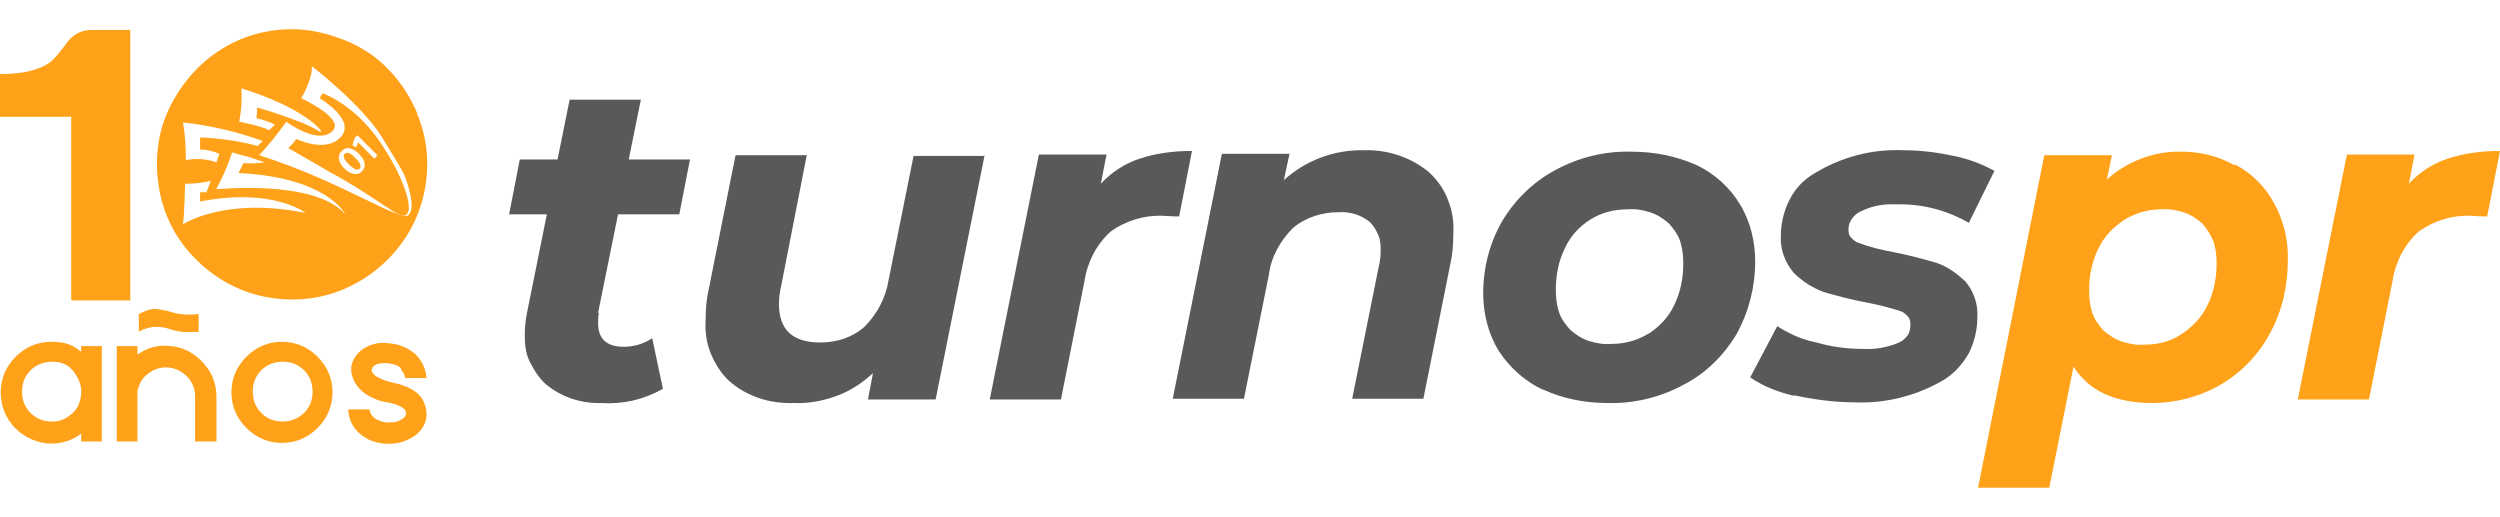
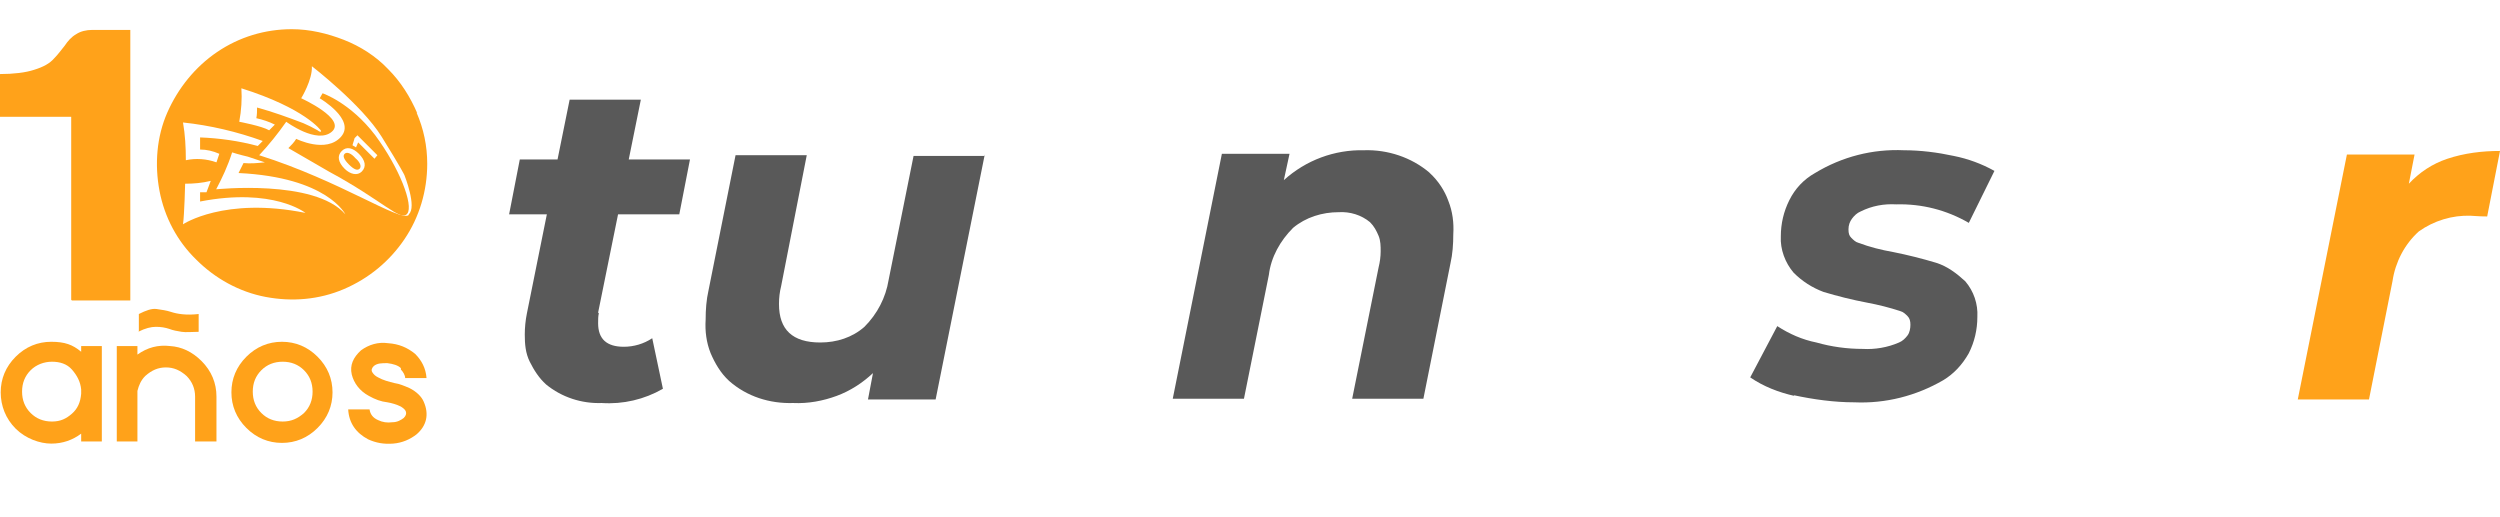
<svg xmlns="http://www.w3.org/2000/svg" id="Layer_2" data-name="Layer 2" viewBox="0 0 351.1 72.6">
  <defs>
    <style>      .cls-1 {        fill: #595959;      }      .cls-1, .cls-2 {        stroke-width: 0px;      }      .cls-2 {        fill: #ffa21a;      }    </style>
  </defs>
  <g>
    <path class="cls-1" d="M84.1,44c-.1.4-.1.9-.1,1.4,0,2.2,1.2,3.3,3.6,3.3,1.4,0,2.8-.4,4-1.2l1.5,7.1c-2.6,1.5-5.6,2.2-8.6,2-2.8.1-5.6-.8-7.8-2.6-1-.9-1.7-2-2.3-3.2s-.7-2.5-.7-3.8c0-1,.1-2,.3-3l2.8-13.9h-5.3l1.5-7.7h5.3l1.7-8.4h10l-1.7,8.4h8.6l-1.5,7.7h-8.6l-2.8,13.8Z" />
    <path class="cls-1" d="M138.3,21.7l-6.9,34.4h-9.5l.7-3.7c-1.5,1.4-3.2,2.5-5.1,3.2-1.9.7-4,1.1-6.1,1-3.3.1-6.5-.9-9-3.1-1.2-1.1-2-2.5-2.6-3.9-.6-1.5-.8-3.1-.7-4.7,0-1.4.1-2.8.4-4.1l3.8-19h10l-3.6,18.4c-.2.8-.3,1.6-.3,2.5,0,3.6,1.9,5.4,5.8,5.4,2.3,0,4.5-.7,6.2-2.2,1.8-1.8,3-4.1,3.4-6.6l3.5-17.4h10Z" />
-     <path class="cls-1" d="M160,22.3c2.4-.8,4.9-1.1,7.4-1.1l-1.8,9.2c-1.2,0-2-.1-2.3-.1-2.6-.1-5.2.7-7.3,2.2-2,1.8-3.3,4.3-3.7,7l-3.3,16.6h-10l6.9-34.4h9.5l-.8,4.1c1.5-1.6,3.3-2.8,5.4-3.5Z" />
    <path class="cls-1" d="M200.8,24.3c1.2,1.1,2.1,2.5,2.6,3.9.6,1.5.8,3.1.7,4.7,0,1.4-.1,2.8-.4,4.1l-3.8,19h-10l3.7-18.4c.2-.8.3-1.6.3-2.3,0-.7,0-1.5-.3-2.2s-.6-1.3-1.2-1.9c-1.2-1-2.8-1.5-4.4-1.4-2.3,0-4.6.7-6.4,2.2-1.8,1.8-3.1,4.1-3.4,6.6l-3.5,17.4h-10l6.9-34.4h9.5l-.8,3.7c3.1-2.8,7.1-4.3,11.3-4.2,3.3-.1,6.6,1,9.1,3.1" />
-     <path class="cls-1" d="M216.6,54.7c-2.5-1.2-4.6-3.1-6.1-5.4-1.5-2.4-2.2-5.3-2.2-8.1,0-3.6.9-7.1,2.7-10.2,1.8-3,4.4-5.5,7.4-7.1,3.3-1.8,7-2.7,10.7-2.6,3.2,0,6.3.6,9.2,1.9,2.5,1.2,4.6,3.1,6,5.4,1.5,2.4,2.2,5.3,2.2,8.1,0,3.6-.9,7.1-2.6,10.2-1.8,3-4.3,5.5-7.4,7.1-3.3,1.8-7,2.7-10.7,2.6-3.2,0-6.3-.6-9.1-1.9ZM231.5,46.9c1.5-1,2.8-2.3,3.6-4,.9-1.8,1.3-3.8,1.3-5.9,0-1-.1-2-.4-3-.3-1-.9-1.8-1.6-2.6-.8-.7-1.7-1.3-2.7-1.6s-2-.5-3.1-.4c-1.8,0-3.6.4-5.2,1.4-1.6,1-2.8,2.3-3.6,4-.9,1.8-1.3,3.8-1.3,5.9,0,1,.1,2,.4,3s.9,1.8,1.6,2.6c.8.7,1.7,1.3,2.7,1.6s2,.5,3.1.4c1.9,0,3.7-.5,5.3-1.5Z" />
    <path class="cls-1" d="M252,55.6c-2.2-.5-4.3-1.3-6.2-2.6l3.8-7.2c1.7,1.1,3.5,1.9,5.5,2.3,2.1.6,4.3.9,6.5.9,1.7.1,3.5-.2,5.1-.9.5-.2.9-.6,1.2-1,.3-.4.4-1,.4-1.5s-.1-.9-.4-1.2c-.3-.3-.6-.6-1-.7-1.5-.5-3.1-.9-4.7-1.2-2.1-.4-4.1-.9-6.1-1.5-1.6-.6-3-1.5-4.2-2.7-1.2-1.4-1.9-3.3-1.8-5.1,0-1.8.4-3.5,1.2-5.1.8-1.6,2-2.9,3.6-3.8,3.8-2.3,8.1-3.4,12.5-3.2,2.3,0,4.7.3,7,.8,2,.4,3.9,1.1,5.7,2.1l-3.6,7.3c-3.1-1.8-6.6-2.7-10.2-2.6-1.7-.1-3.4.2-5,1-.5.2-.9.6-1.2,1-.3.4-.5.9-.5,1.5s.1.9.4,1.2c.3.3.6.6,1,.7,1.6.6,3.2,1,4.9,1.3,2,.4,4,.9,6,1.5,1.6.5,2.9,1.5,4.1,2.6,1.2,1.4,1.8,3.2,1.7,5,0,1.8-.4,3.5-1.2,5.1-.9,1.6-2.1,2.9-3.6,3.8-3.8,2.2-8.1,3.3-12.5,3.1-2.8,0-5.7-.4-8.5-1" />
-     <path class="cls-2" d="M313.9,23.1c2.3,1.2,4.2,3.1,5.4,5.3,1.4,2.5,2.1,5.3,2,8.2,0,3.6-.8,7.1-2.5,10.2-1.6,3-4,5.5-6.9,7.2-2.9,1.7-6.3,2.6-9.6,2.6-5.3,0-8.9-1.7-11.1-5.1l-3.4,17h-10l9.3-46.7h9.5l-.7,3.4c2.9-2.6,6.7-4,10.5-3.9,2.6,0,5.1.6,7.4,1.9ZM306.4,46.9c1.5-1,2.8-2.3,3.6-4,.9-1.8,1.3-3.8,1.3-5.9,0-1-.1-2-.4-3-.4-1-.9-1.8-1.6-2.6-.8-.7-1.7-1.3-2.7-1.6s-2-.5-3.1-.4c-1.8,0-3.6.5-5.2,1.5-1.5,1-2.8,2.3-3.6,4-.9,1.8-1.3,3.8-1.3,5.9,0,1,.1,2,.4,3,.3,1,.9,1.8,1.6,2.6.8.7,1.7,1.3,2.7,1.6s2,.5,3.1.4c1.8,0,3.6-.4,5.2-1.5" />
    <path class="cls-2" d="M343.7,22.3c2.4-.8,4.9-1.1,7.4-1.1l-1.8,9.2c-1.2,0-2-.1-2.3-.1-2.6-.1-5.2.7-7.3,2.2-2,1.8-3.3,4.3-3.7,7l-3.3,16.6h-10l6.9-34.4h9.5l-.8,4.1c1.5-1.6,3.3-2.8,5.4-3.5Z" />
  </g>
  <g>
    <g>
      <g>
        <path class="cls-2" d="M58.6,15.9c-1-2.3-2.3-4.4-4.1-6.2-1.7-1.8-3.9-3.2-6.2-4.1s-4.8-1.5-7.3-1.5c-3.8,0-7.4,1.1-10.5,3.2-3.1,2.1-5.5,5.1-7,8.5s-1.8,7.3-1.1,11,2.5,7.1,5.2,9.7c2.6,2.6,6,4.5,9.7,5.2s7.5.4,11-1.1,6.4-3.9,8.5-7,3.2-6.8,3.2-10.6c0-2.5-.5-4.9-1.5-7.2ZM33.9,12.4h0c8.9,2.8,11.2,5.9,11.2,6,0,.1-.1.1-.1.1-.1,0-.3-.1-.4-.2-.7-.4-1.3-.7-2-1-2.1-.8-4.3-1.6-6.5-2.2,0,.5,0,1-.1,1.5.9.2,1.8.5,2.6.9l-.8.8c-1-.6-4.2-1.2-4.2-1.2.3-1.6.4-3.2.3-4.7ZM36.9,19.8l-.7.7c-2.6-.7-5.4-1.1-8.1-1.2,0,.9,0,1.7,0,1.7.9,0,1.8.2,2.7.6l-.4,1.2c-1.4-.5-2.9-.6-4.3-.3,0-1.8-.1-3.6-.4-5.3,3.8.4,7.6,1.3,11.2,2.6ZM25.7,31.5c.2-1.4.3-5.7.3-5.7,1.2,0,2.4-.1,3.6-.4l-.6,1.6h-.9c0,.1,0,1.3,0,1.3,10.3-2,14.8,1.6,14.8,1.6-11.4-2.3-17.2,1.6-17.2,1.6ZM30.3,26.7c.9-1.7,1.7-3.4,2.3-5.3.9.3,2.2.6,2.2.6l2.4.8h0c-1,.1-2,.2-3,.1l-.7,1.4c12.5.6,15,5.8,15,5.8-4.3-5-18.3-3.5-18.3-3.5ZM57.4,30.2c-1.2,1-9.6-4.8-21-8.4,1.4-1.5,2.6-3,3.8-4.7,0,0,4.3,3.2,6.4,1.4s-4.3-4.7-4.3-4.7h0s1.6-2.6,1.5-4.5c0,0,7,5.4,9.8,9.9,2.8,4.5,3.2,5.4,3.2,5.4,0,0,1.8,4.5.6,5.5Z" />
        <g>
          <path class="cls-2" d="M48.4,21.6c-.3.3-.1.8.6,1.5h0c.7.7,1.2.9,1.5.6s.1-.9-.6-1.5c-.6-.7-1.2-.9-1.5-.6Z" />
          <path class="cls-2" d="M52.7,19c-3.5-4.6-7.4-5.9-7.4-5.9l-.4.7s5.1,3,3,5.4c-2.1,2.4-6.3.3-6.3.3-.3.5-.7.9-1.1,1.3l5.7,3.3c7.6,4.1,10.1,7.1,11,5.9.9-1.2-1.1-6.4-4.5-11ZM50.8,24.1c-.6.6-1.6.4-2.4-.4-.9-.9-1.1-1.8-.4-2.5.7-.7,1.6-.4,2.4.4h0c.9.9,1.1,1.8.4,2.5ZM52.6,22.3l-2.3-2.3h0l-.3.7-.5-.3.3-1,.4-.4,2.8,2.8-.5.6Z" />
        </g>
      </g>
      <path class="cls-2" d="M10,42.1v-25.7H0v-6c1.9,0,3.6-.2,4.8-.6,1.3-.4,2.2-.9,2.8-1.6.6-.6,1-1.2,1.5-1.8.4-.6.9-1.2,1.6-1.6.6-.4,1.4-.6,2.3-.6h5.3v38h-8.2Z" />
    </g>
    <g>
      <path class="cls-2" d="M14.3,48.6v13.4h-2.9v-1.1c-1.2.9-2.6,1.4-4.2,1.4s-3.6-.7-5-2.1S.1,57,.1,55.1s.7-3.6,2.1-5,3.1-2.1,5-2.1,3,.4,4.2,1.4v-.8h2.9ZM11.4,54.7c-.1-1.1-.6-2-1.3-2.8s-1.7-1.1-2.8-1.1-2.2.4-3,1.2-1.2,1.8-1.2,3,.4,2.2,1.2,3c.8.8,1.8,1.2,3,1.2s2-.4,2.8-1.1c.8-.7,1.2-1.6,1.3-2.8v-.7Z" />
      <path class="cls-2" d="M30.4,55.7v6.3h-3v-6.3c0-1.1-.4-2.1-1.2-2.9-.9-.8-1.8-1.2-2.9-1.2s-2,.4-2.9,1.2c-.6.6-.9,1.3-1.1,2.1v7.1h-2.9v-13.4h2.9v1.2c1.4-1,2.9-1.4,4.6-1.2,1.6.1,3.1.8,4.4,2.1,1.4,1.4,2.1,3.1,2.1,5ZM19.4,46.6c1-.5,1.8-.7,2.5-.7s1.3.1,1.9.3c.5.2,1.1.3,1.7.4.6.1,1.5,0,2.4,0v-2.5c-1.7.2-3,0-3.9-.3-.6-.2-1.3-.3-2-.4s-1.5.2-2.5.7v2.5Z" />
      <path class="cls-2" d="M34.6,60.1c-1.4-1.4-2.1-3.1-2.1-5s.7-3.6,2.1-5,3.1-2.1,5-2.1,3.6.7,5,2.1,2.1,3.1,2.1,5-.7,3.6-2.1,5-3.1,2.1-5,2.1-3.6-.7-5-2.1ZM42.7,58c.8-.8,1.2-1.8,1.2-3s-.4-2.2-1.2-3c-.8-.8-1.8-1.2-3-1.2s-2.2.4-3,1.2c-.8.8-1.2,1.8-1.2,3s.4,2.2,1.2,3c.8.8,1.8,1.2,3,1.2,1.2,0,2.1-.4,3-1.2Z" />
      <path class="cls-2" d="M56.3,51.7c-.4-.4-1.1-.6-1.9-.7-.8,0-1.4,0-1.9.4-.3.3-.4.6-.2.9s.4.5.8.7c.7.4,1.5.6,2.3.8.7.1,1.4.4,2.1.7,1,.5,1.7,1.2,2,1.9.8,1.8.4,3.4-1,4.6-.9.7-2,1.2-3.3,1.3s-2.4-.1-3.5-.6c-1.7-.9-2.7-2.3-2.8-4.2h3c.1.7.5,1.2,1.2,1.5.6.3,1.3.4,2,.3.7,0,1.2-.3,1.6-.6.3-.3.4-.6.3-.9-.1-.3-.4-.5-.7-.7-.6-.3-1.3-.5-1.9-.6-.9-.1-1.7-.4-2.6-.9-1.3-.7-2.1-1.8-2.4-3-.3-1.3.2-2.4,1.3-3.4,1.1-.8,2.4-1.2,3.8-1,1.5.1,2.7.6,3.8,1.5.9.9,1.5,2,1.6,3.4h-3c0-.4-.3-.9-.6-1.2Z" />
    </g>
  </g>
</svg>